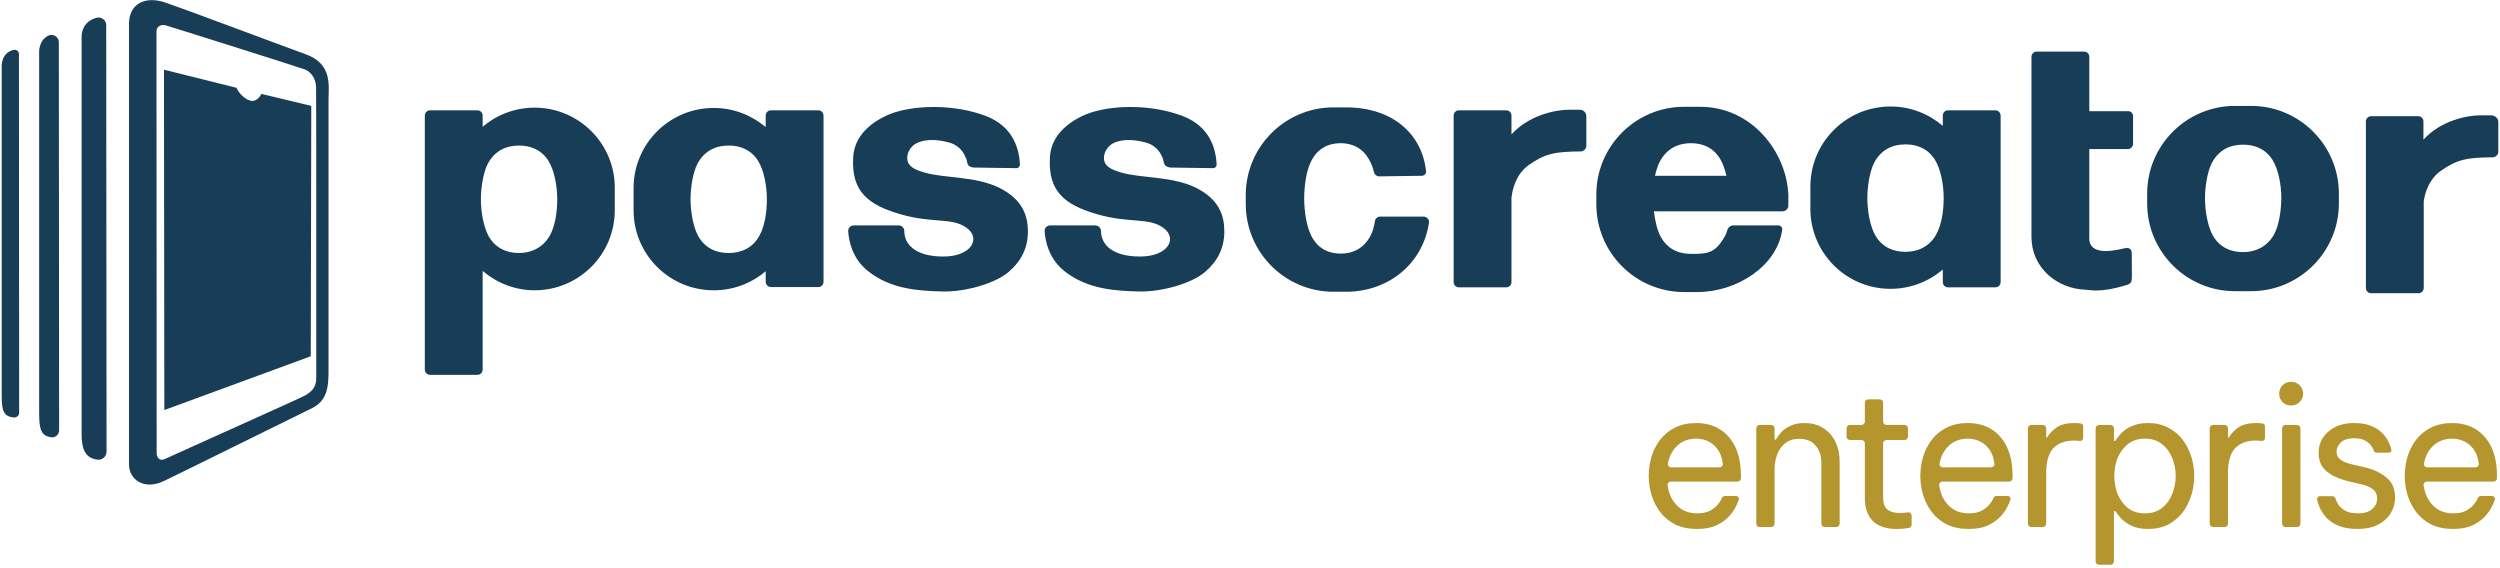
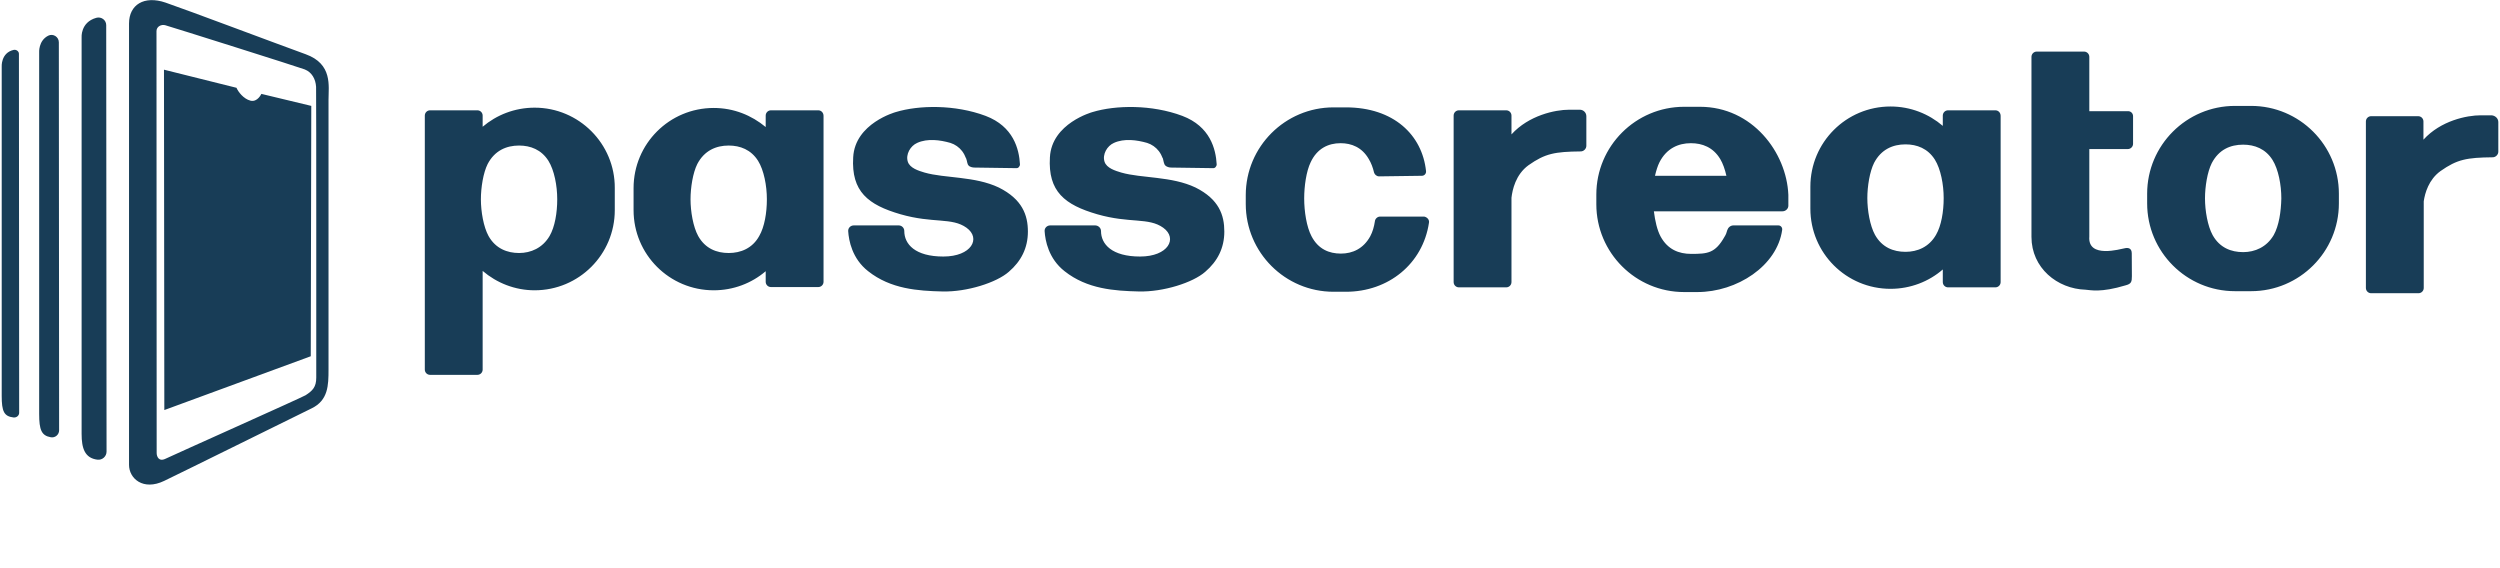
<svg xmlns="http://www.w3.org/2000/svg" width="100%" height="100%" viewBox="0 0 740 168" version="1.1" xml:space="preserve" style="fill-rule:evenodd;clip-rule:evenodd;stroke-linejoin:round;stroke-miterlimit:2;">
  <g>
-     <path d="M502.325,156.569C499.855,156.569 497.708,156.132 495.884,155.258C494.098,154.346 492.616,153.13 491.438,151.61C490.298,150.09 489.443,148.418 488.873,146.594C488.303,144.732 488.018,142.832 488.018,140.894C488.018,138.994 488.284,137.113 488.816,135.251C489.386,133.389 490.241,131.698 491.381,130.178C492.559,128.658 494.022,127.461 495.77,126.587C497.556,125.675 499.665,125.219 502.097,125.219C504.681,125.219 506.961,125.808 508.937,126.986C510.913,128.164 512.471,129.912 513.611,132.23C514.751,134.548 515.321,137.455 515.321,140.951L515.321,141.547C515.321,142.1 514.873,142.547 514.321,142.547L494.558,142.547C493.98,142.547 493.519,143.038 493.6,143.611C493.784,144.916 494.147,146.139 494.687,147.278C495.409,148.684 496.416,149.824 497.708,150.698C499,151.534 500.539,151.952 502.325,151.952C503.883,151.952 505.137,151.705 506.087,151.211C507.075,150.679 507.854,150.071 508.424,149.387C508.994,148.703 509.374,148.114 509.564,147.62C509.593,147.552 509.62,147.488 509.646,147.428C509.803,147.061 510.165,146.822 510.565,146.822L513.914,146.822C514.449,146.822 514.837,147.333 514.694,147.848C514.504,148.494 514.162,149.292 513.668,150.242C513.174,151.192 512.452,152.161 511.502,153.149C510.552,154.099 509.336,154.916 507.854,155.6C506.372,156.246 504.529,156.569 502.325,156.569ZM493.703,137.232C493.595,137.815 494.062,138.329 494.655,138.329L508.98,138.329C509.548,138.329 510.006,137.857 509.945,137.293C509.781,135.788 509.388,134.537 508.766,133.541C508.006,132.287 507.037,131.356 505.859,130.748C504.681,130.14 503.427,129.836 502.097,129.836C499.703,129.836 497.746,130.615 496.226,132.173C494.927,133.472 494.087,135.158 493.703,137.232ZM520.86,155.999C520.307,155.999 519.86,155.552 519.86,154.999L519.86,126.789C519.86,126.237 520.307,125.789 520.86,125.789L524.275,125.789C524.827,125.789 525.275,126.237 525.275,126.789L525.275,129.961C525.275,130.081 525.372,130.178 525.492,130.178C525.569,130.178 525.64,130.137 525.68,130.071C525.95,129.626 526.366,129.035 526.928,128.297C527.574,127.499 528.486,126.796 529.664,126.188C530.842,125.542 532.324,125.219 534.11,125.219C536.314,125.219 538.195,125.732 539.753,126.758C541.311,127.746 542.489,129.095 543.287,130.805C544.123,132.515 544.541,134.434 544.541,136.562L544.541,154.999C544.541,155.552 544.093,155.999 543.541,155.999L540.126,155.999C539.573,155.999 539.126,155.552 539.126,154.999L539.126,136.904C539.126,134.89 538.556,133.218 537.416,131.888C536.314,130.558 534.699,129.893 532.571,129.893C530.861,129.893 529.474,130.33 528.41,131.204C527.346,132.04 526.548,133.161 526.016,134.567C525.522,135.935 525.275,137.398 525.275,138.956L525.275,154.999C525.275,155.552 524.827,155.999 524.275,155.999L520.86,155.999ZM561.397,156.569C558.281,156.569 555.925,155.771 554.329,154.175C552.771,152.579 551.992,150.337 551.992,147.449L551.992,131.235C551.992,130.683 551.544,130.235 550.992,130.235L547.577,130.235C547.024,130.235 546.577,129.788 546.577,129.235L546.577,126.789C546.577,126.237 547.024,125.789 547.577,125.789L550.992,125.789C551.544,125.789 551.992,125.342 551.992,124.789L551.992,119.208C551.992,118.656 552.439,118.208 552.992,118.208L556.407,118.208C556.959,118.208 557.407,118.656 557.407,119.208L557.407,124.789C557.407,125.342 557.854,125.789 558.407,125.789L563.76,125.789C564.312,125.789 564.76,126.237 564.76,126.789L564.76,129.235C564.76,129.788 564.312,130.235 563.76,130.235L558.407,130.235C557.854,130.235 557.407,130.683 557.407,131.235L557.407,147.449C557.407,148.969 557.825,150.09 558.661,150.812C559.497,151.496 560.713,151.838 562.309,151.838C563.145,151.838 563.943,151.781 564.703,151.667C565.303,151.577 565.843,152.042 565.843,152.649L565.843,155.272C565.843,155.759 565.493,156.174 565.014,156.258C564.872,156.282 564.711,156.31 564.532,156.341C563.658,156.493 562.613,156.569 561.397,156.569ZM582.726,156.569C580.256,156.569 578.109,156.132 576.285,155.258C574.499,154.346 573.017,153.13 571.839,151.61C570.699,150.09 569.844,148.418 569.274,146.594C568.704,144.732 568.419,142.832 568.419,140.894C568.419,138.994 568.685,137.113 569.217,135.251C569.787,133.389 570.642,131.698 571.782,130.178C572.96,128.658 574.423,127.461 576.171,126.587C577.957,125.675 580.066,125.219 582.498,125.219C585.082,125.219 587.362,125.808 589.338,126.986C591.314,128.164 592.872,129.912 594.012,132.23C595.152,134.548 595.722,137.455 595.722,140.951L595.722,141.547C595.722,142.1 595.274,142.547 594.722,142.547L574.959,142.547C574.381,142.547 573.92,143.038 574.001,143.611C574.185,144.916 574.548,146.139 575.088,147.278C575.81,148.684 576.817,149.824 578.109,150.698C579.401,151.534 580.94,151.952 582.726,151.952C584.284,151.952 585.538,151.705 586.488,151.211C587.476,150.679 588.255,150.071 588.825,149.387C589.395,148.703 589.775,148.114 589.965,147.62C589.994,147.552 590.021,147.488 590.047,147.428C590.204,147.061 590.566,146.822 590.966,146.822L594.315,146.822C594.85,146.822 595.238,147.333 595.095,147.848C594.905,148.494 594.563,149.292 594.069,150.242C593.575,151.192 592.853,152.161 591.903,153.149C590.953,154.099 589.737,154.916 588.255,155.6C586.773,156.246 584.93,156.569 582.726,156.569ZM574.104,137.232C573.996,137.815 574.463,138.329 575.056,138.329L589.381,138.329C589.949,138.329 590.407,137.857 590.346,137.293C590.182,135.788 589.789,134.537 589.167,133.541C588.407,132.287 587.438,131.356 586.26,130.748C585.082,130.14 583.828,129.836 582.498,129.836C580.104,129.836 578.147,130.615 576.627,132.173C575.328,133.472 574.488,135.158 574.104,137.232ZM601.262,155.999C600.709,155.999 600.262,155.552 600.262,154.999L600.262,126.789C600.262,126.237 600.709,125.789 601.262,125.789L604.677,125.789C605.229,125.789 605.677,126.237 605.677,126.789L605.677,129.407C605.677,129.487 605.741,129.551 605.821,129.551C605.873,129.551 605.92,129.524 605.946,129.479C606.591,128.369 607.527,127.386 608.755,126.53C610.009,125.656 611.776,125.219 614.056,125.219C614.702,125.219 615.291,125.257 615.823,125.333C616.272,125.366 616.621,125.74 616.621,126.19L616.621,129.664C616.621,130.159 616.203,130.551 615.709,130.52C615.139,130.444 614.531,130.406 613.885,130.406C611.263,130.406 609.23,131.166 607.786,132.686C606.38,134.168 605.677,136.6 605.677,139.982L605.677,154.999C605.677,155.552 605.229,155.999 604.677,155.999L601.262,155.999ZM621.303,167.171C620.75,167.171 620.303,166.724 620.303,166.171L620.303,126.789C620.303,126.237 620.75,125.789 621.303,125.789L624.718,125.789C625.27,125.789 625.718,126.237 625.718,126.789L625.718,130.357C625.718,130.479 625.816,130.577 625.938,130.577C626.014,130.577 626.084,130.539 626.125,130.475C626.573,129.782 627.159,129.037 627.884,128.24C628.682,127.404 629.727,126.701 631.019,126.131C632.311,125.523 633.907,125.219 635.807,125.219C638.087,125.219 640.082,125.675 641.792,126.587C643.502,127.461 644.927,128.658 646.067,130.178C647.207,131.66 648.062,133.332 648.632,135.194C649.202,137.056 649.487,138.956 649.487,140.894C649.487,142.832 649.202,144.732 648.632,146.594C648.062,148.456 647.207,150.147 646.067,151.667C644.927,153.149 643.502,154.346 641.792,155.258C640.082,156.132 638.087,156.569 635.807,156.569C633.907,156.569 632.311,156.265 631.019,155.657C629.727,155.049 628.682,154.327 627.884,153.491C627.16,152.696 626.574,151.968 626.126,151.31C626.084,151.249 626.015,151.211 625.94,151.211C625.817,151.211 625.718,151.311 625.718,151.434L625.718,166.171C625.718,166.724 625.27,167.171 624.718,167.171L621.303,167.171ZM625.832,140.894C625.832,142.718 626.155,144.485 626.801,146.195C627.485,147.867 628.492,149.254 629.822,150.356C631.19,151.42 632.881,151.952 634.895,151.952C636.947,151.952 638.638,151.42 639.968,150.356C641.336,149.254 642.343,147.867 642.989,146.195C643.673,144.485 644.015,142.718 644.015,140.894C644.015,139.032 643.673,137.265 642.989,135.593C642.343,133.921 641.336,132.553 639.968,131.489C638.638,130.387 636.947,129.836 634.895,129.836C632.881,129.836 631.19,130.387 629.822,131.489C628.492,132.553 627.485,133.921 626.801,135.593C626.155,137.265 625.832,139.032 625.832,140.894ZM655.066,155.999C654.513,155.999 654.066,155.552 654.066,154.999L654.066,126.789C654.066,126.237 654.513,125.789 655.066,125.789L658.481,125.789C659.033,125.789 659.481,126.237 659.481,126.789L659.481,129.407C659.481,129.487 659.545,129.551 659.625,129.551C659.677,129.551 659.724,129.524 659.75,129.479C660.395,128.369 661.331,127.386 662.559,126.53C663.813,125.656 665.58,125.219 667.86,125.219C668.506,125.219 669.095,125.257 669.627,125.333C670.076,125.366 670.425,125.74 670.425,126.191L670.425,129.664C670.425,130.159 670.007,130.551 669.513,130.52C668.943,130.444 668.335,130.406 667.689,130.406C665.067,130.406 663.034,131.166 661.59,132.686C660.184,134.168 659.481,136.6 659.481,139.982L659.481,154.999C659.481,155.552 659.033,155.999 658.481,155.999L655.066,155.999ZM678.185,120.032C677.159,120.032 676.304,119.69 675.62,119.006C674.974,118.322 674.651,117.505 674.651,116.555C674.651,115.567 674.974,114.731 675.62,114.047C676.304,113.363 677.159,113.021 678.185,113.021C679.173,113.021 680.009,113.363 680.693,114.047C681.377,114.731 681.719,115.567 681.719,116.555C681.719,117.505 681.377,118.322 680.693,119.006C680.009,119.69 679.173,120.032 678.185,120.032ZM676.506,155.999C675.953,155.999 675.506,155.552 675.506,154.999L675.506,126.789C675.506,126.237 675.953,125.789 676.506,125.789L679.921,125.789C680.473,125.789 680.921,126.237 680.921,126.789L680.921,154.999C680.921,155.552 680.473,155.999 679.921,155.999L676.506,155.999ZM697.888,156.569C695.57,156.569 693.651,156.246 692.131,155.6C690.649,154.954 689.471,154.156 688.597,153.206C687.723,152.218 687.077,151.249 686.659,150.299C686.241,149.311 685.975,148.494 685.861,147.848C685.771,147.343 686.16,146.879 686.674,146.879L690.353,146.879C690.825,146.879 691.234,147.216 691.333,147.677C691.485,148.171 691.77,148.76 692.188,149.444C692.644,150.09 693.328,150.679 694.24,151.211C695.19,151.705 696.444,151.952 698.002,151.952C699.788,151.952 701.175,151.534 702.163,150.698C703.151,149.824 703.645,148.76 703.645,147.506C703.645,146.404 703.246,145.53 702.448,144.884C701.688,144.238 700.586,143.744 699.142,143.402L695.038,142.433C693.518,142.053 692.093,141.54 690.763,140.894C689.433,140.248 688.35,139.374 687.514,138.272C686.716,137.132 686.317,135.726 686.317,134.054C686.317,131.47 687.286,129.361 689.224,127.727C691.162,126.055 693.689,125.219 696.805,125.219C698.895,125.219 700.624,125.523 701.992,126.131C703.36,126.701 704.443,127.423 705.241,128.297C706.077,129.171 706.685,130.045 707.065,130.919C707.483,131.793 707.749,132.534 707.863,133.142C707.951,133.585 707.613,133.997 707.162,133.997L703.439,133.997C703.056,133.997 702.72,133.741 702.619,133.37C702.505,132.914 702.239,132.42 701.821,131.888C701.441,131.318 700.852,130.824 700.054,130.406C699.256,129.95 698.192,129.722 696.862,129.722C695.038,129.722 693.708,130.14 692.872,130.976C692.036,131.812 691.618,132.724 691.618,133.712C691.618,134.662 691.998,135.441 692.758,136.049C693.556,136.619 694.582,137.056 695.836,137.36L699.997,138.329C702.581,138.937 704.709,139.944 706.381,141.35C708.091,142.718 708.946,144.694 708.946,147.278C708.946,148.95 708.509,150.508 707.635,151.952C706.761,153.358 705.507,154.479 703.873,155.315C702.239,156.151 700.244,156.569 697.888,156.569ZM726.106,156.569C723.636,156.569 721.489,156.132 719.665,155.258C717.879,154.346 716.397,153.13 715.219,151.61C714.079,150.09 713.224,148.418 712.654,146.594C712.084,144.732 711.799,142.832 711.799,140.894C711.799,138.994 712.065,137.113 712.597,135.251C713.167,133.389 714.022,131.698 715.162,130.178C716.34,128.658 717.803,127.461 719.551,126.587C721.337,125.675 723.446,125.219 725.878,125.219C728.462,125.219 730.742,125.808 732.718,126.986C734.694,128.164 736.252,129.912 737.392,132.23C738.532,134.548 739.102,137.455 739.102,140.951L739.102,141.547C739.102,142.1 738.654,142.547 738.102,142.547L718.339,142.547C717.761,142.547 717.3,143.038 717.381,143.611C717.565,144.916 717.928,146.139 718.468,147.278C719.19,148.684 720.197,149.824 721.489,150.698C722.781,151.534 724.32,151.952 726.106,151.952C727.664,151.952 728.918,151.705 729.868,151.211C730.856,150.679 731.635,150.071 732.205,149.387C732.775,148.703 733.155,148.114 733.345,147.62C733.374,147.552 733.401,147.488 733.427,147.429C733.584,147.061 733.946,146.822 734.346,146.822L737.695,146.822C738.23,146.822 738.618,147.333 738.475,147.848C738.285,148.494 737.943,149.292 737.449,150.242C736.955,151.192 736.233,152.161 735.283,153.149C734.333,154.099 733.117,154.916 731.635,155.6C730.153,156.246 728.31,156.569 726.106,156.569ZM717.484,137.232C717.376,137.815 717.843,138.329 718.436,138.329L732.761,138.329C733.329,138.329 733.787,137.857 733.726,137.293C733.562,135.788 733.169,134.537 732.547,133.541C731.787,132.287 730.818,131.356 729.64,130.748C728.462,130.14 727.208,129.836 725.878,129.836C723.484,129.836 721.527,130.615 720.007,132.173C718.708,133.472 717.868,135.158 717.484,137.232Z" style="fill:rgb(180,149,46);fill-rule:nonzero;" />
    <path d="M242.203,32.651L228.211,32.651C227.342,32.651 226.646,33.347 226.646,34.216L226.646,37.605C222.475,34.129 217.173,31.956 211.263,31.956C198.14,31.956 187.537,42.559 187.537,55.683L187.537,62.201C187.537,75.324 198.14,85.927 211.263,85.927C217.086,85.927 222.475,83.841 226.646,80.278L226.646,83.407C226.646,84.276 227.342,84.971 228.211,84.971L242.203,84.971C243.072,84.971 243.768,84.276 243.768,83.407L243.768,34.303C243.768,33.347 243.072,32.651 242.203,32.651ZM215.696,74.89C212.132,74.89 208.743,73.586 206.657,69.849C205.18,67.155 204.397,62.635 204.397,58.985C204.397,55.509 205.093,51.163 206.396,48.556C208.482,44.558 211.959,43.081 215.696,43.081C219.085,43.081 222.301,44.297 224.387,47.6C226.125,50.381 226.994,54.987 226.994,58.985C226.994,62.983 226.299,67.155 224.734,69.849C222.735,73.499 219.259,74.89 215.696,74.89ZM590.624,32.651L576.632,32.651C575.763,32.651 575.068,33.347 575.068,34.216L575.068,37.258C570.896,33.694 565.507,31.522 559.598,31.522C546.474,31.522 535.871,42.125 535.871,55.248L535.871,61.766C535.871,74.89 546.474,85.493 559.598,85.493C565.507,85.493 570.983,83.32 575.068,79.757L575.068,83.494C575.068,84.363 575.763,85.058 576.632,85.058L590.624,85.058C591.494,85.058 592.189,84.363 592.189,83.494L592.189,34.303C592.189,33.347 591.494,32.651 590.624,32.651ZM564.03,74.542C560.467,74.542 557.077,73.238 554.991,69.501C553.514,66.807 552.732,62.288 552.732,58.638C552.732,55.161 553.427,50.816 554.731,48.208C556.817,44.211 560.293,42.733 564.03,42.733C567.419,42.733 570.635,43.95 572.721,47.252C574.459,50.033 575.328,54.64 575.328,58.638C575.328,62.635 574.633,66.807 573.069,69.501C570.983,73.151 567.506,74.542 564.03,74.542ZM631.385,34.39L631.385,42.559C631.385,43.428 630.69,44.124 629.821,44.124L618.436,44.124L618.436,70.023C617.914,76.628 627.735,73.673 628.865,73.499C629.908,73.238 631,73.436 631,75C631,76.825 631.037,80.017 631.037,81.756C631.037,83.407 630.864,84.015 629.212,84.45C621.738,86.709 618.783,85.84 617.306,85.753C608.962,85.493 601.314,79.322 601.314,70.11L601.314,16.834C601.314,15.965 602.01,15.27 602.879,15.27L616.871,15.27C617.74,15.27 618.436,15.965 618.436,16.834L618.436,32.912L629.734,32.912C630.69,32.825 631.385,33.521 631.385,34.39ZM158.248,31.869C152.338,31.869 146.95,34.042 142.865,37.518L142.865,34.216C142.865,33.347 142.17,32.651 141.301,32.651L127.308,32.651C126.439,32.651 125.744,33.347 125.744,34.216L125.744,109.393C125.744,110.262 126.439,110.957 127.308,110.957L141.301,110.957C142.17,110.957 142.865,110.262 142.865,109.393L142.865,80.191C147.037,83.754 152.425,85.927 158.248,85.927C171.372,85.927 181.975,75.324 181.975,62.201L181.975,55.683C182.062,42.559 171.372,31.869 158.248,31.869ZM162.681,69.849C160.595,73.412 157.118,74.89 153.642,74.89C150.166,74.89 146.689,73.586 144.603,69.849C143.126,67.155 142.344,62.635 142.344,58.985C142.344,55.509 143.039,51.163 144.343,48.556C146.429,44.558 149.905,43.081 153.642,43.081C157.032,43.081 160.247,44.297 162.333,47.6C164.071,50.381 164.94,54.987 164.94,58.985C164.94,62.983 164.245,67.155 162.681,69.849ZM666.323,31.348L661.543,31.348C647.203,31.348 635.557,42.994 635.557,57.334L635.557,60.202C635.557,74.542 647.203,86.188 661.543,86.188L666.323,86.188C680.663,86.188 692.309,74.542 692.309,60.202L692.309,57.334C692.309,42.994 680.663,31.348 666.323,31.348ZM673.015,69.588C670.929,73.151 667.453,74.629 663.976,74.629C660.413,74.629 657.023,73.325 654.938,69.588C653.46,66.894 652.678,62.375 652.678,58.724C652.678,55.248 653.373,50.903 654.677,48.295C656.763,44.297 660.152,42.82 663.976,42.82C667.366,42.82 670.581,44.037 672.667,47.339C674.405,50.12 675.274,54.727 675.274,58.724C675.188,62.635 674.579,66.807 673.015,69.588ZM422.975,65.938C421.15,78.105 410.982,86.362 398.38,86.362L394.73,86.362C380.39,86.362 368.744,74.716 368.744,60.376L368.744,57.768C368.744,43.428 380.39,31.782 394.73,31.782L398.38,31.782C412.546,31.782 420.977,39.952 422.106,50.642C422.193,51.424 421.585,52.032 420.89,52.032L408.201,52.206C407.506,52.206 406.897,51.685 406.723,51.076C406.376,49.599 405.854,48.208 405.159,47.079C403.16,43.602 400.031,42.385 396.816,42.385C393.165,42.385 389.863,43.95 387.951,48.035C386.647,50.729 386.039,55.161 386.039,58.724C386.039,62.548 386.734,67.155 388.212,69.936C390.21,73.76 393.426,75.064 396.903,75.064C400.379,75.064 403.595,73.586 405.594,69.936C406.289,68.632 406.723,67.155 406.984,65.417C407.071,64.721 407.766,64.113 408.462,64.113L421.585,64.113C422.454,64.287 423.149,65.069 422.975,65.938ZM503.193,31.609L498.5,31.609C484.16,31.609 472.514,43.255 472.514,57.595L472.514,60.463C472.514,74.803 484.16,86.449 498.5,86.449L502.411,86.449C514.144,86.449 526.05,78.714 527.528,68.024C527.615,67.329 527.093,66.72 526.398,66.72L513.101,66.72C512.232,66.72 511.537,67.329 511.276,68.111C511.102,68.806 510.841,69.501 510.494,70.023C507.712,74.977 505.453,75.15 500.586,75.15C496.936,75.15 493.633,73.847 491.547,70.023C490.504,68.111 489.896,65.33 489.548,62.548L527.615,62.548C528.571,62.548 529.353,61.766 529.353,60.897L529.353,57.682C528.832,45.08 518.663,31.609 503.193,31.609ZM489.896,51.946C490.244,50.468 490.678,49.077 491.2,48.035C493.285,43.95 496.762,42.385 500.499,42.385C503.888,42.385 507.104,43.602 509.19,47.079C509.972,48.382 510.58,50.12 511.015,52.032L489.896,52.032L489.896,51.946ZM304.257,68.545C304.257,73.412 302.258,77.323 298.608,80.452C294.957,83.668 286.18,86.449 278.966,86.275C271.752,86.101 263.67,85.58 256.978,80.278C252.198,76.541 251.242,71.153 251.068,68.458C250.981,67.502 251.763,66.72 252.719,66.72L266.016,66.72C266.972,66.72 267.668,67.502 267.668,68.371C267.668,72.282 270.883,75.933 279.227,75.933C287.57,75.933 290.438,70.544 286.093,67.415C281.747,64.287 276.185,66.199 266.538,63.417C256.978,60.636 251.937,56.725 252.545,46.557C253.067,36.475 265.147,33.173 265.147,33.173C272.013,31.087 282.703,30.913 291.742,34.303C299.998,37.432 301.649,44.124 301.91,48.643C301.91,49.251 301.389,49.86 300.78,49.773L288.439,49.599C287.918,49.599 287.049,49.425 286.701,48.99C286.266,48.556 286.266,47.6 286.006,46.992C286.006,46.905 286.006,46.905 285.919,46.818C285.658,46.123 285.31,45.427 284.789,44.732C283.92,43.602 282.703,42.733 281.313,42.298C278.271,41.429 274.534,40.908 271.492,42.298C269.493,43.168 268.015,45.688 268.711,47.861C269.319,49.773 271.926,50.555 273.664,51.076C279.748,52.815 288.526,52.119 295.653,55.509C302.605,58.985 304.257,63.678 304.257,68.545ZM362.399,68.545C362.399,73.412 360.4,77.323 356.75,80.452C353.1,83.668 344.322,86.449 337.109,86.275C329.895,86.101 321.812,85.58 315.12,80.278C310.34,76.541 309.384,71.153 309.211,68.458C309.124,67.502 309.906,66.72 310.862,66.72L324.159,66.72C325.115,66.72 325.897,67.502 325.897,68.371C325.897,72.282 329.113,75.933 337.456,75.933C345.8,75.933 348.668,70.544 344.322,67.415C339.977,64.287 334.414,66.199 324.767,63.417C315.207,60.636 310.167,56.725 310.775,46.557C311.296,36.475 323.377,33.173 323.377,33.173C330.243,31.087 340.933,30.913 349.971,34.303C358.228,37.432 359.879,44.124 360.14,48.643C360.14,49.251 359.618,49.86 359.01,49.773L346.669,49.599C346.147,49.599 345.365,49.425 344.931,48.99C344.496,48.556 344.409,47.6 344.235,46.992C344.235,46.905 344.235,46.905 344.148,46.818C343.888,46.123 343.54,45.427 343.018,44.732C342.149,43.602 340.933,42.733 339.542,42.298C336.5,41.429 332.763,40.908 329.721,42.298C327.722,43.168 326.245,45.688 326.94,47.861C327.549,49.773 330.156,50.555 331.894,51.076C337.978,52.815 346.756,52.119 353.882,55.509C360.835,58.985 362.399,63.678 362.399,68.545ZM469.559,34.39L469.559,43.168C469.559,44.037 468.777,44.819 467.908,44.819C460.173,44.906 457.392,45.427 452.438,48.904C448.614,51.685 447.658,56.204 447.397,58.551L447.397,83.494C447.397,84.363 446.702,85.058 445.833,85.058L431.84,85.058C430.971,85.058 430.276,84.363 430.276,83.494L430.276,34.216C430.276,33.347 430.971,32.651 431.84,32.651L445.833,32.651C446.702,32.651 447.397,33.347 447.397,34.216L447.397,39.778C452.525,34.129 460.347,32.478 464.431,32.478L467.647,32.478C468.69,32.478 469.559,33.347 469.559,34.39ZM739.501,36.128L739.501,44.906C739.501,45.775 738.719,46.557 737.85,46.557C730.115,46.644 727.333,47.165 722.38,50.642C718.903,53.162 717.773,57.16 717.426,59.594L717.426,85.232C717.426,86.101 716.73,86.796 715.861,86.796L701.869,86.796C701,86.796 700.305,86.101 700.305,85.232L700.305,35.954C700.305,35.085 701,34.39 701.869,34.39L715.774,34.39C716.644,34.39 717.339,35.085 717.339,35.954L717.339,41.343C722.467,35.693 730.201,34.129 734.286,34.129L737.502,34.129C738.632,34.216 739.501,35.085 739.501,36.128Z" style="fill:rgb(24,61,87);" />
    <path d="M93.612,111.776C93.612,109.868 93.642,27.032 93.561,25.694C93.42,23.4 92.319,21.384 90.194,20.544C88.673,19.942 50.613,7.93 48.902,7.463C47.765,7.154 46.32,7.825 46.32,9.217L46.372,134.081C46.372,135.112 46.991,136.763 49.005,135.783C51.018,134.803 89.466,117.617 90.439,116.996C92.503,115.679 93.612,114.579 93.612,111.776ZM97.242,29.479L97.242,109.407C97.242,114.054 97.145,118.497 92.252,120.869C88.324,122.774 54.825,139.354 48.587,142.348C42.349,145.343 38.191,141.626 38.191,137.598L38.191,6.967C38.191,1.391 42.661,-1.398 49.003,0.771C55.345,2.94 82.48,13.163 90.485,16.054C98.49,18.946 97.242,25.452 97.242,29.479ZM77.363,27.789L92.14,31.345L91.984,105.45L48.641,121.375L48.537,20.626L70.001,25.985C70.468,27.119 72.075,29.284 74.149,29.799C76.223,30.314 77.363,27.789 77.363,27.789ZM24.156,11.114L24.156,128.441C24.156,132.7 25.093,135.609 28.848,136.065C30.283,136.239 31.541,135.098 31.539,133.67L31.439,7.428C31.437,5.924 29.973,4.861 28.507,5.272C23.775,6.599 24.156,11.114 24.156,11.114ZM0.505,19.759L0.505,117.211C0.505,121.772 1.193,123.233 3.986,123.569C4.88,123.677 5.674,123.025 5.673,122.19L5.602,15.94C5.602,15.162 4.804,14.586 3.989,14.781C0.215,15.685 0.505,19.759 0.505,19.759ZM17.417,12.52L17.498,127.365C17.498,128.654 16.333,129.656 15.058,129.433C12.292,128.948 11.591,127.292 11.591,122.527L11.591,15.566C11.591,15.566 11.33,12.045 14.286,10.559C15.72,9.837 17.416,10.919 17.417,12.52Z" style="fill:rgb(24,61,87);" />
  </g>
</svg>